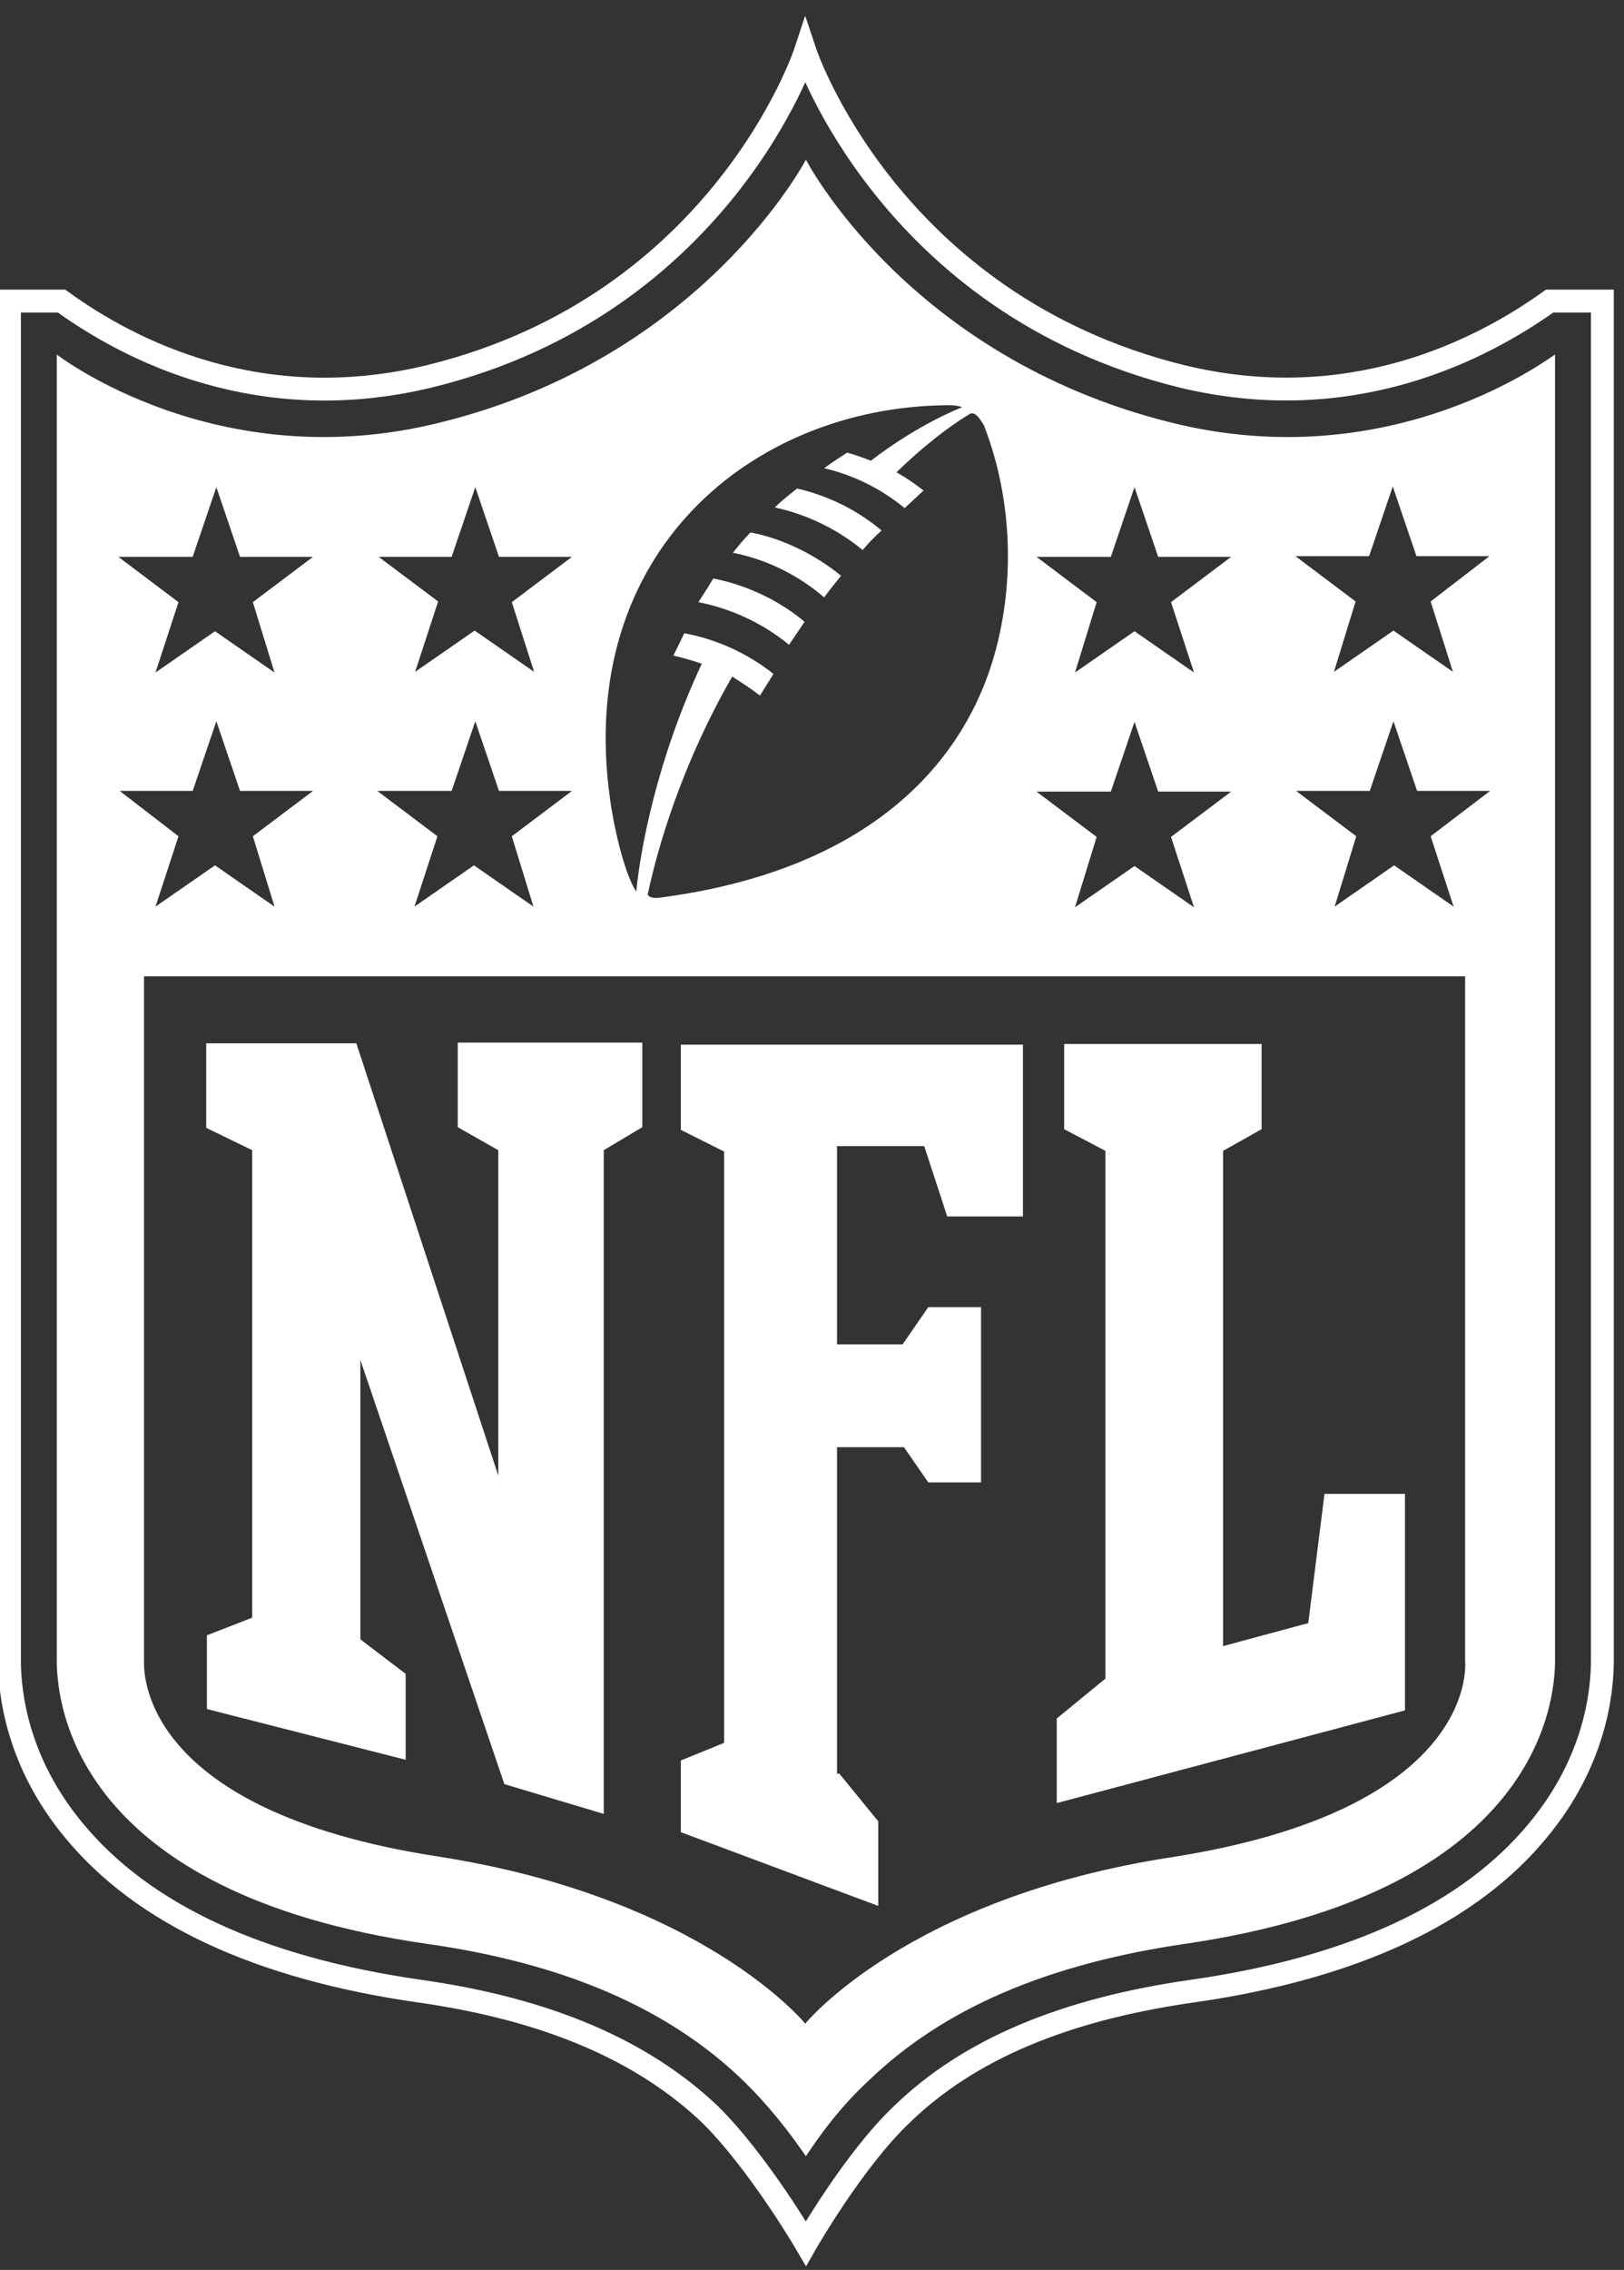
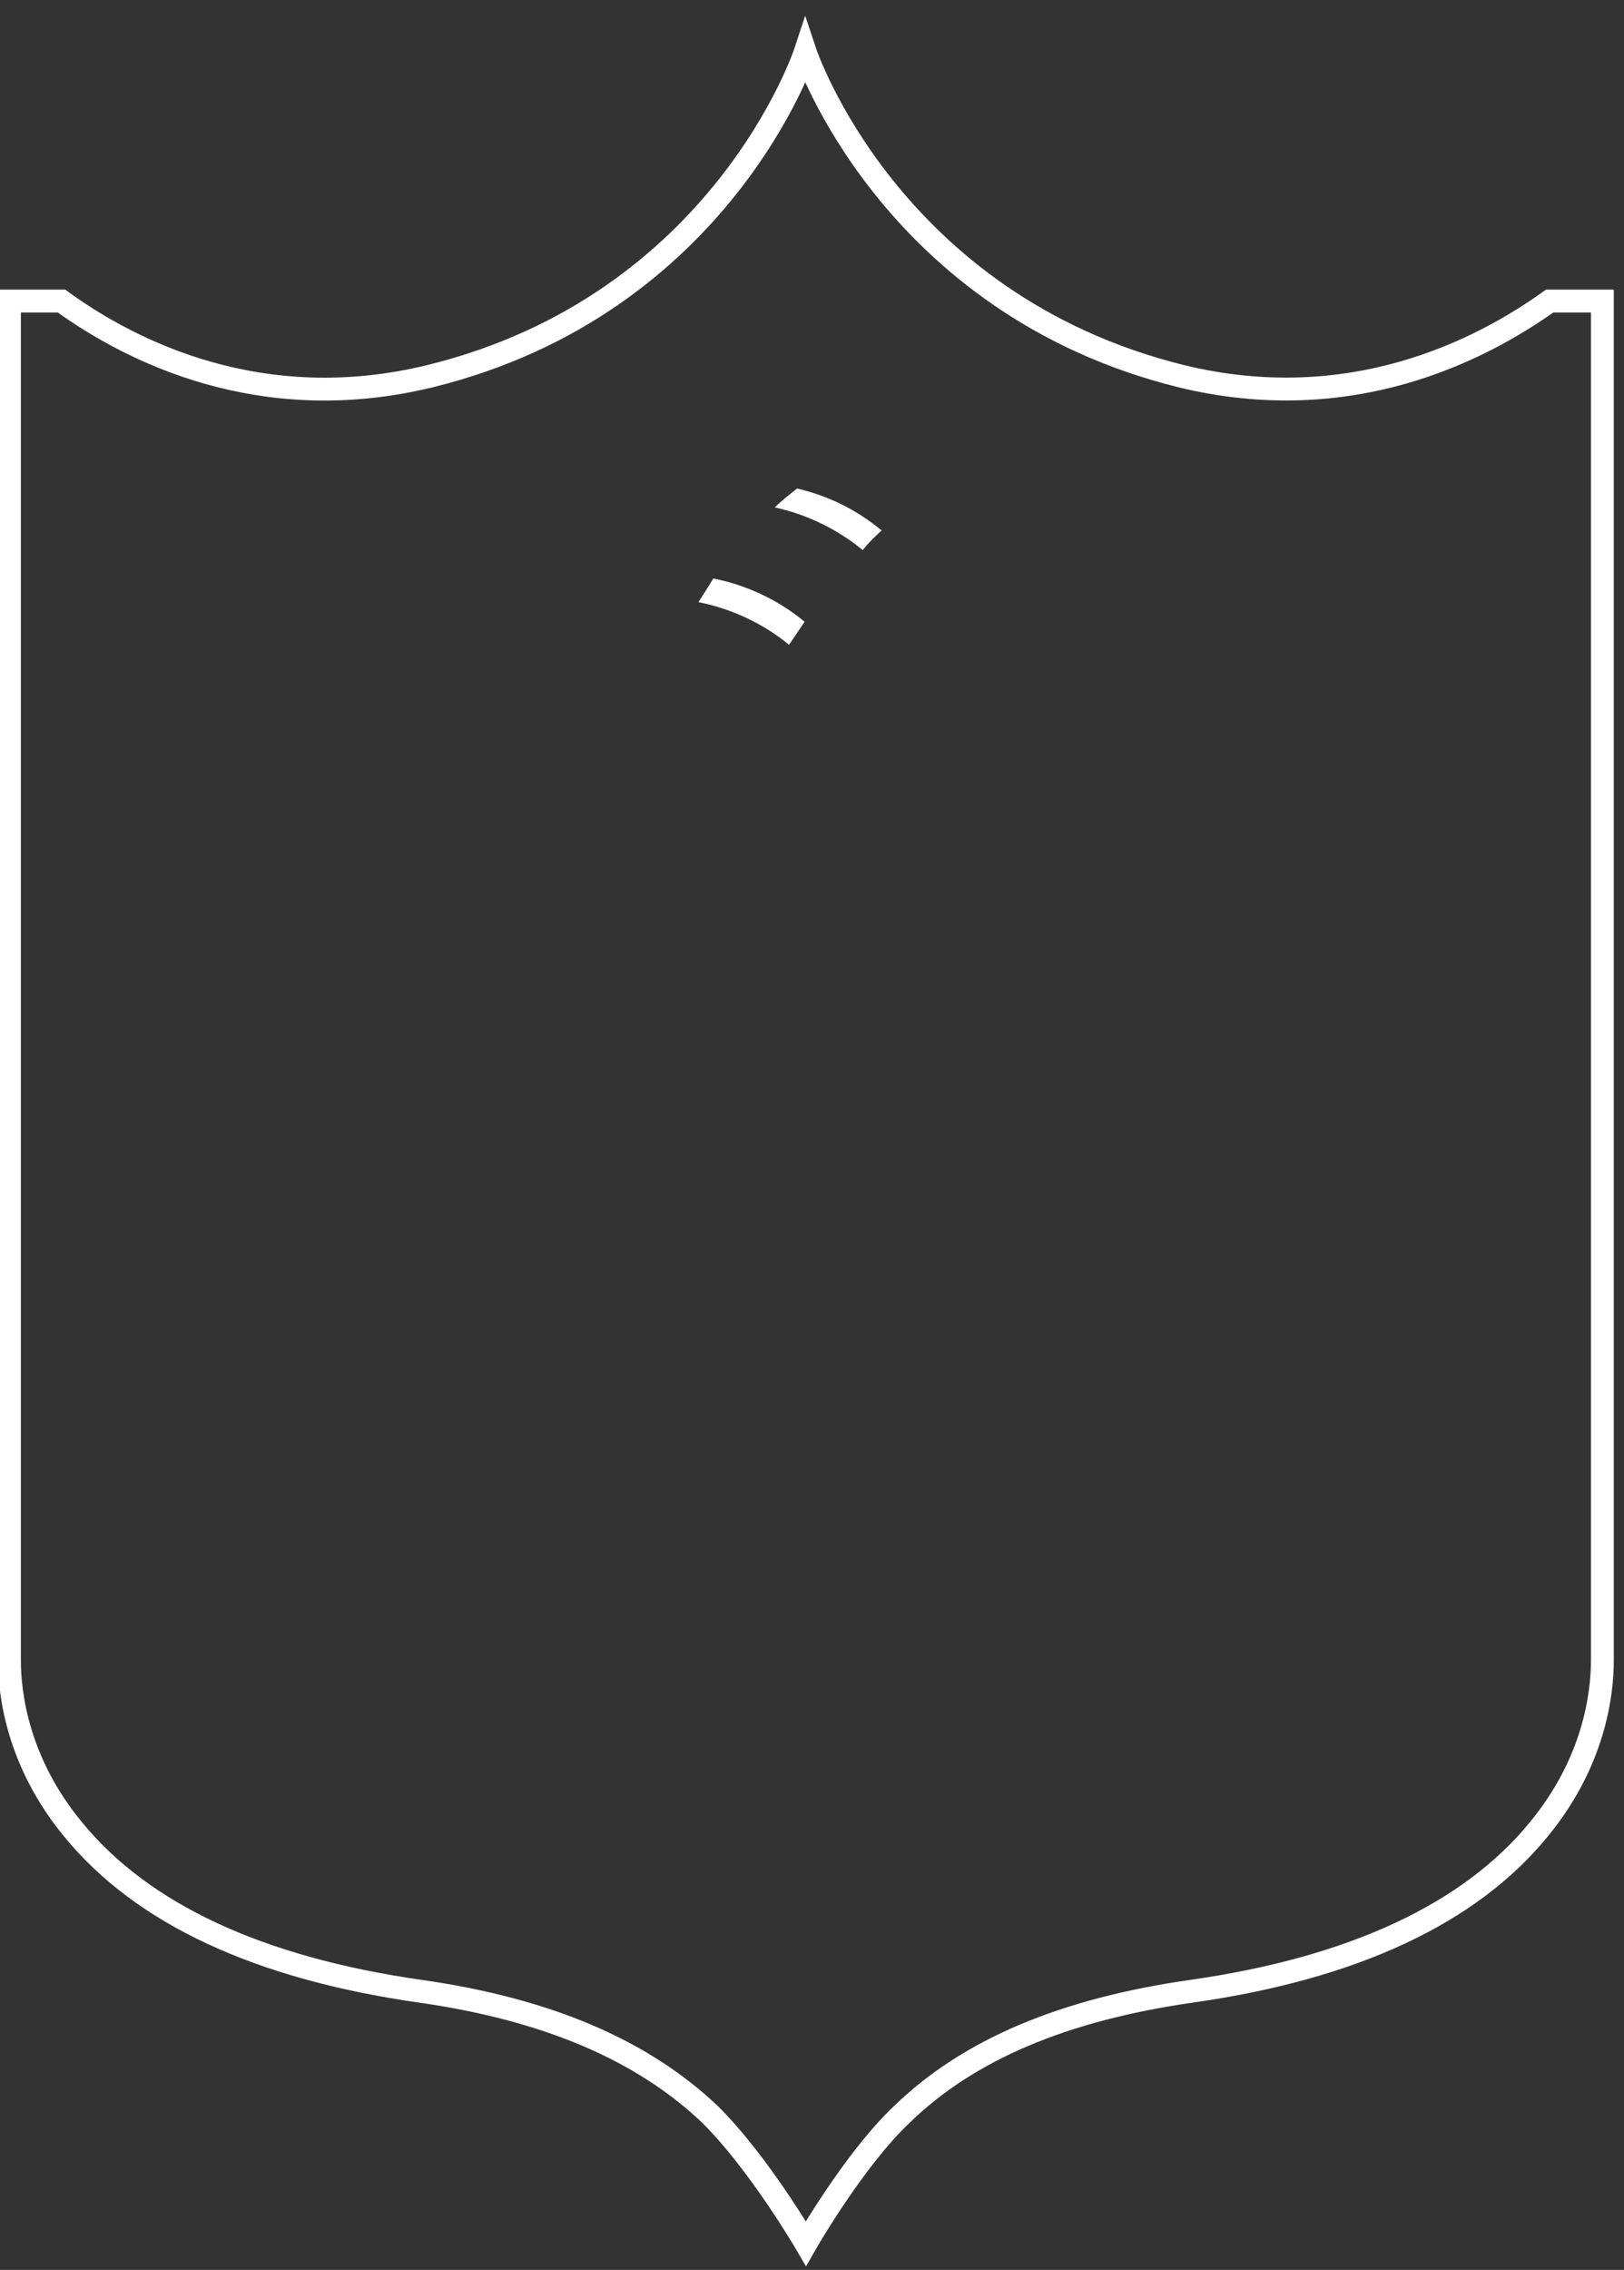
<svg xmlns="http://www.w3.org/2000/svg" version="1.1" id="Ebene_1" x="0px" y="0px" viewBox="0 0 240.2 335.5" style="enable-background:new 0 0 240.2 335.5;" xml:space="preserve">
  <rect x="0" y="0" width="240.2" height="335.5" fill="#333333" stroke="none" />
  <style type="text/css">
	.st0{fill:none;stroke:#FFFFFF;stroke-width:3.38;stroke-miterlimit:10;}
	.st1{fill:#FFFFFF;}
</style>
  <g>
    <path class="st0" d="M229.2,44.5c-10.2,7.3-29.5,17.2-54.5,11.1c-43.2-10.7-55.6-47.9-55.6-47.9S106.8,45,63.6,55.6   c-25,6.1-44.3-3.7-54.5-11.1H1.4v200.9c0,5,1.2,15.1,9.5,25.1c10.2,12.4,27.4,20.4,51.2,23.8c19,2.7,33,8.8,42.9,18.2   c7.2,7.1,14.2,19.1,14.2,19.1s7.1-12.4,14.2-19.1c9.9-9.6,24-15.5,42.9-18.2c23.9-3.4,41.1-11.5,51.2-23.8   c8.3-10,9.5-20.1,9.5-25.1V44.5C236.9,44.5,229.2,44.5,229.2,44.5z" />
    <g>
      <g>
-         <path class="st1" d="M108.4,81.7c5.1,1,9.8,3.4,13.5,6.6c0.8-1.1,1.6-2.1,2.5-3.2c-4.4-3.6-9.5-5.7-13.4-6.4     C110.1,79.6,109.2,80.7,108.4,81.7z" />
        <path class="st1" d="M114.6,75c4.6,1,9.1,3.1,13,6.3c0.8-1,1.7-1.9,2.8-2.9c-2.7-2.2-6.6-4.8-12.5-6.2     C116.9,73,115.7,73.9,114.6,75z" />
        <path class="st1" d="M103.3,89c4.6,0.9,9.4,3,13.4,6.3v0c0.7-1,1.5-2.2,2.3-3.4c-3.2-2.7-7.9-5.3-13.5-6.4     C104.8,86.7,103.3,89,103.3,89z" />
      </g>
      <polygon class="st1" points="229.9,52.4 229.9,52.4 229.9,52.4   " />
    </g>
-     <path class="st1" d="M173,62.4c-38.8-9.7-53.8-38.8-53.8-38.8S104,52.8,65.3,62.4C32.1,70.8,8.4,52.4,8.4,52.4v193   c0,6.6,2.7,34.4,54.7,41.9c20.5,2.9,35.8,9.6,46.8,20.2c3.9,3.8,6.9,7.7,9.3,11.2c2.3-3.5,5.3-7.5,9.3-11.2   c11-10.6,26.3-17.2,46.8-20.2c51.9-7.6,54.7-35.4,54.7-41.9v-193C229.8,52.4,206.2,70.8,173,62.4z M164.3,82.3l3.5-10.3l3.5,10.3   h10.8l-8.9,6.7l3.4,10.4l-8.8-6.1l-8.8,6.1l3.2-10.4l-8.9-6.7H164.3z M164.3,117l3.5-10.3l3.5,10.3h10.8l-8.9,6.7l3.4,10.4   l-8.8-6.1l-8.8,6.1l3.2-10.4l-8.9-6.7H164.3z M139.7,59.9c1.9-0.1,2.6,0.3,2.6,0.3s-6.2,2.3-13.5,7.9c0,0-1.7-0.7-3.5-1.2   c-1.1,0.7-2.3,1.5-3.4,2.3c3.4,0.8,7.8,2.5,11.9,5.9c0.9-0.8,1.8-1.7,2.8-2.6c-1-0.8-2.6-1.9-4-2.7c6.4-6.2,11-8.7,11-8.7   c0,0,0,0,0,0h0l0,0c0.9-0.1,1.4,1,1.9,1.7c3.8,9.7,4.8,21.5,1.9,32.8c-4.4,17.2-18.9,33.1-50,37.1c-0.7,0.1-1.5-0.1-1.6-0.5   c1.4-6.6,4.9-19,12.5-32.2c1.4,0.9,2.8,1.8,4.1,2.8c0.5-0.8,1.1-1.7,2-3.2c-3.8-3-8.3-5.1-13.2-6c0,0-0.9,1.9-1.6,3.3   c0,0,1.9,0.4,4.2,1.2c-6.7,14.3-9.1,27.6-9.7,33.7c-1.9-3-3.4-10.1-3.9-13.9C85.2,81.5,111.3,60.3,139.7,59.9z M66.8,82.3L70.3,72   l3.5,10.3h10.8l-8.9,6.7L79,99.3l-8.8-6.1l-8.8,6.1l3.4-10.4h0L56,82.3H66.8z M66.8,116.9l3.5-10.3l3.5,10.3h10.8l-8.9,6.7   l3.2,10.4l-8.8-6.1l-8.8,6.1l3.4-10.4h0l-8.9-6.7H66.8z M28.5,82.3L32,72l3.5,10.3h10.8l-8.9,6.7l3.2,10.4l-8.8-6.1l-8.8,6.1   l3.4-10.4h0l-8.9-6.7H28.5z M17.7,116.9h10.8l3.5-10.3l3.5,10.3h10.8l-8.9,6.7l3.2,10.4l-8.8-6.1l-8.8,6.1l3.4-10.4h0L17.7,116.9z    M173.3,274.5c-39.1,6-54.2,24.6-54.2,24.6v0h0l0,0c0,0-15.1-18.6-54.3-24.7c-44.8-6.9-43.5-27.9-43.5-29V144.3h195.4v101.2   C216.8,246.5,218.1,267.5,173.3,274.5z M211.6,123.6L215,134l-8.8-6.1l-8.8,6.1l3.2-10.4l-8.9-6.7h10.9l3.5-10.3l3.5,10.3h10.8   L211.6,123.6z M211.6,88.9l3.3,10.4l-8.8-6.1l-8.8,6.1l3.2-10.4l-8.9-6.7h10.9l3.5-10.3l3.5,10.3h10.8L211.6,88.9z" />
-     <path class="st1" d="M73.7,218.1v-48.1l-6-3.4v-12.5H95v12.5l-5.7,3.4v98.1l-14.7-4.4L53.3,201v41.3l6.7,5.1v12.7l-29.4-7.5v-10.9   l6.7-2.6V170l-6.8-3.3v-12.5h22.2L73.7,218.1L73.7,218.1z M124.1,262.1l5.8,7.1v12.5l-29.2-10.9v-10.6l6.4-2.6v-87.4l-6.4-3.2   v-12.6h50.6v25.4h-11.2l-3.4-10.4h-12.9v29.3h9.7l3.8-5.5h7.8v25.9h-7.8l-3.6-5.2h-9.9v48.3L124.1,262.1L124.1,262.1z M156.3,266.5   V254l7.2-5.9v-78l-6.1-3.2v-12.6h29.2v12.6l-5.7,3.2v73.2l12.6-3.4l2.4-19.1h11.9v32L156.3,266.5L156.3,266.5z" />
  </g>
</svg>